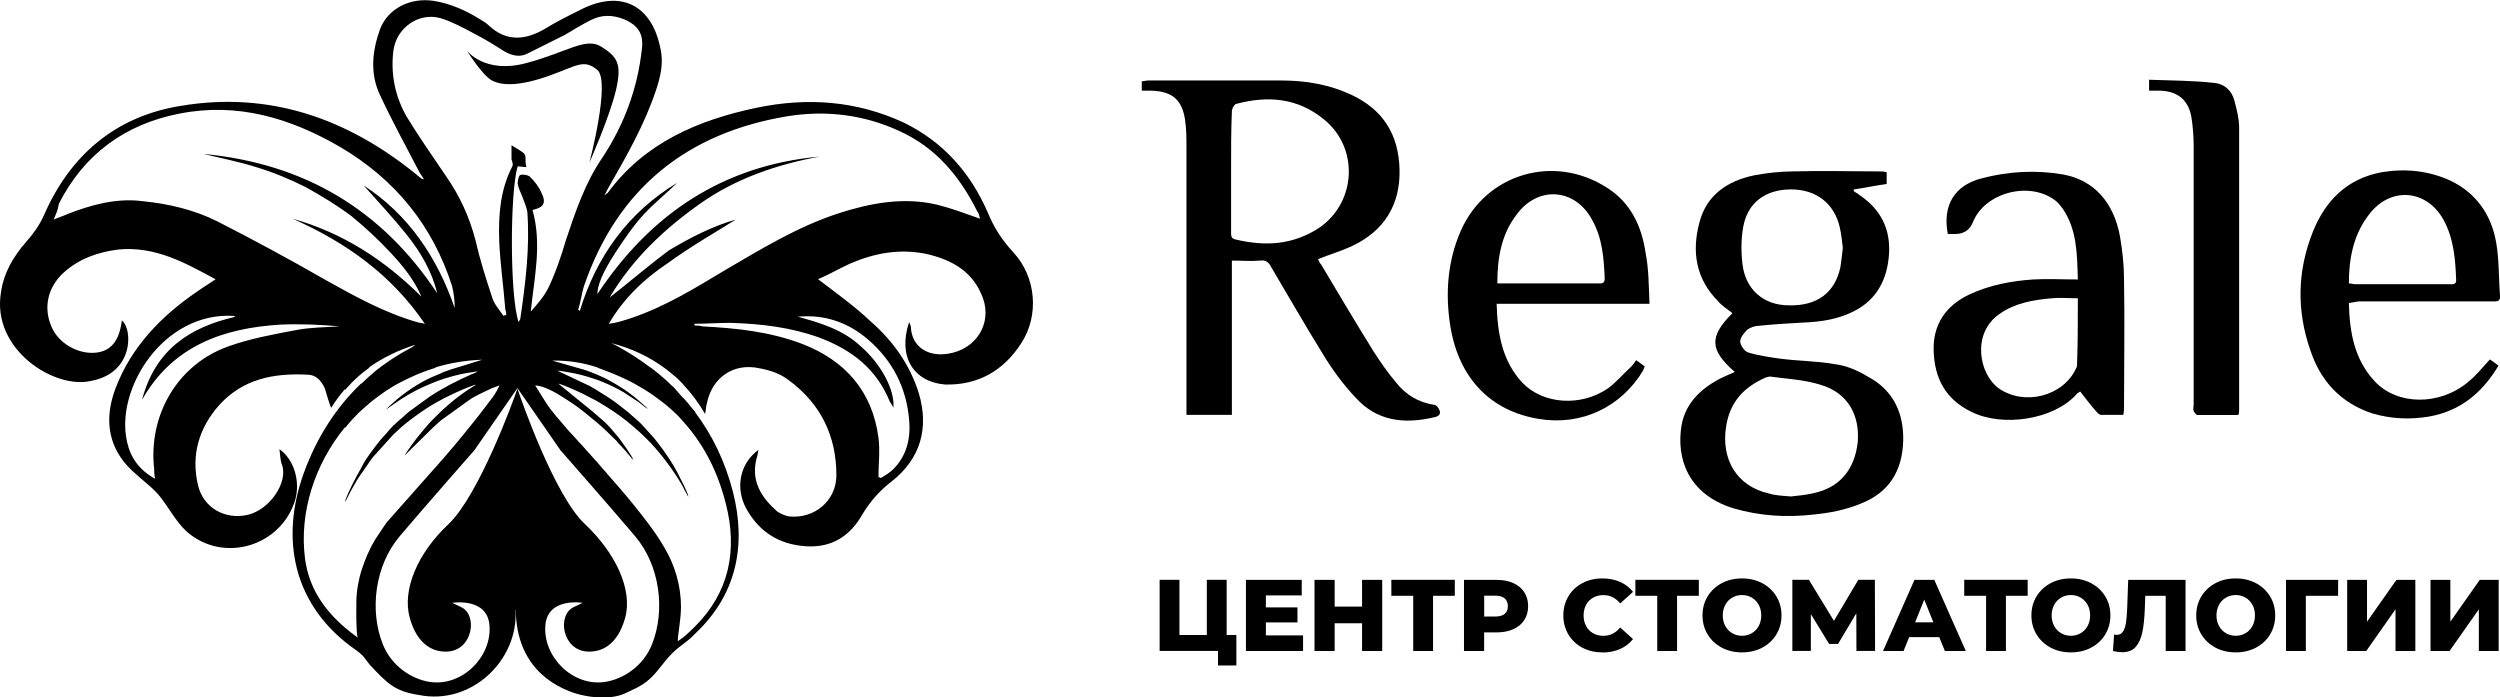
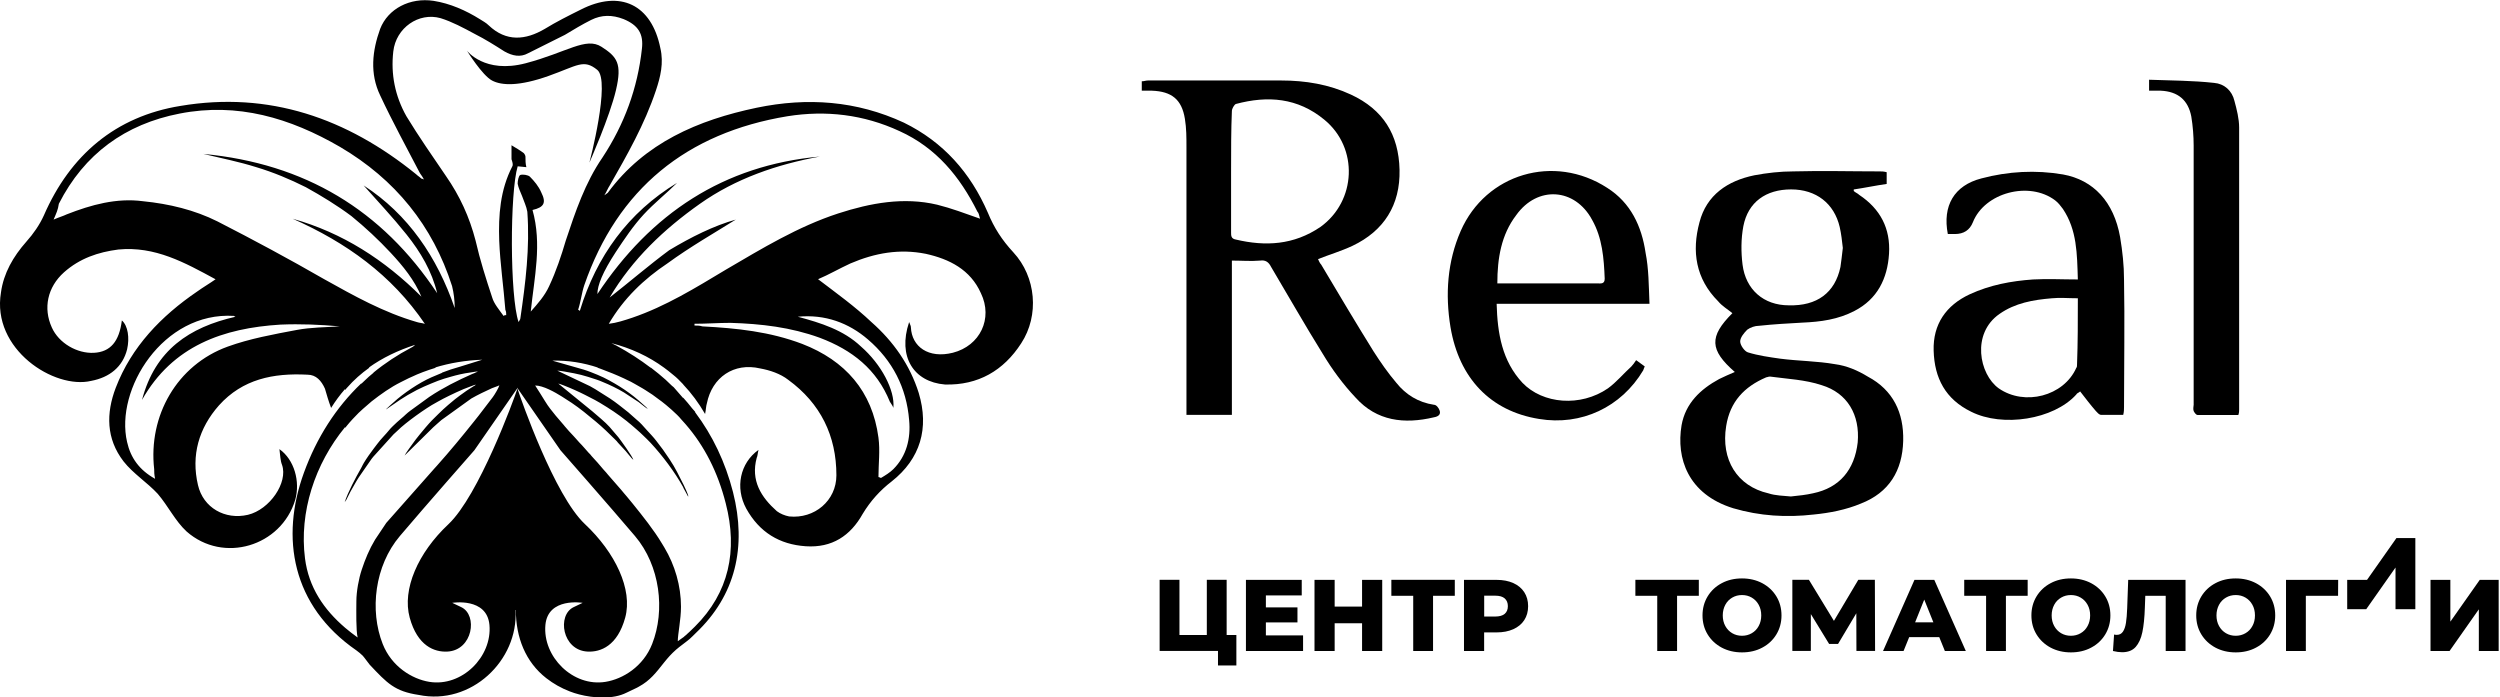
<svg xmlns="http://www.w3.org/2000/svg" id="_Слой_2" data-name="Слой 2" viewBox="0 0 467.78 130.5">
  <defs>
    <style> .cls-1 { fill-rule: evenodd; } </style>
  </defs>
  <g id="_Слой_1-2" data-name="Слой 1" image-rendering="optimizeQuality" shape-rendering="geometricPrecision" text-rendering="geometricPrecision">
    <g id="_1446615849808" data-name=" 1446615849808">
      <g>
        <path d="M170.11,60.26c.16.49.33.66.33.99.16,3.61,3.28,5.9,7.86,4.75,5.08-1.31,7.54-6.39,5.24-11.14-1.97-4.42-5.9-6.39-10.32-7.37-4.92-.98-9.5-.16-14.09,1.8-2.13.98-4.1,2.13-6.06,2.95,3.44,2.62,6.88,5.08,9.99,8.03,4.1,3.61,7.21,8.03,8.85,13.27,1.97,6.56.33,12.29-5.08,16.55-2.13,1.64-3.93,3.61-5.41,6.06-2.29,4.1-5.74,6.39-10.65,6.06-4.92-.33-8.68-2.62-11.14-7.05-2.13-3.93-1.15-8.52,2.29-10.98-.16.65-.16,1.15-.33,1.48-1.15,4.26.82,7.37,3.77,9.99.66.49,1.48.82,2.29.98,4.75.49,8.85-2.95,8.85-7.7,0-7.37-2.95-13.44-9.01-17.86-1.47-1.15-3.44-1.8-5.24-2.13-4.92-1.15-9.01,1.64-9.99,6.55-.16.49-.16,1.15-.33,1.97-1.21-2.08-2.57-3.91-4.09-5.51v-.03c-.64-.69-1.28-1.31-1.78-1.7l-1.03-.84c-.25-.2-.51-.39-.77-.58h0c-2.89-2.12-6.18-3.64-9.87-4.6.33.17.66.33.98.49,2.28,1.24,4.4,2.61,6.37,4.11h.06c.95.72,1.86,1.47,2.75,2.26l1.17,1.12c.14.13.2.14.33.27l1.77,2.03v-.08c.59.65,1.15,1.32,1.69,2.01l.56.64v.02s.01.09.01.09c3.25,4.33,5.63,9.3,7.07,14.91,2.6,10.24.49,19.34-6.98,26.4h0c-.34.32-.78.8-1.12,1.08-.8.68-1.83,1.38-2.56,2.02-.91.81-1.49,1.47-2.24,2.4-1.48,1.87-2.62,3.38-4.71,4.51-.29.16-.41.24-.76.39l-1.55.74c-2.55,1.29-6.18,1.02-8.85.33-.64-.16-1.2-.35-1.78-.57-1.61-.63-3.03-1.42-4.39-2.48-3.87-3.02-5.69-7.61-5.69-12.75h-.06c.56,9.46-8.33,17.91-18.12,15.89-4.49-.67-5.89-2.18-9.17-5.66l-.99-1.3c-.11-.13-.19-.23-.27-.33h0s0-.01,0-.01c-.29-.3-.9-.81-1.21-1.02-12.12-8.36-14.26-21.14-9.83-33.27,2.39-6.55,5.97-12.17,10.73-16.71v.09c.21-.2.43-.39.63-.6.47-.48,1.06-.98,1.66-1.47h-.05c2.18-1.79,4.57-3.37,7.18-4.74.33-.16.49-.33.66-.49-3.19,1.03-6.11,2.42-8.69,4.27h.13c-1.52,1.08-2.92,2.32-4.14,3.71-.17.19-.26.27-.43.48v-.17c-.94,1.07-1.8,2.24-2.6,3.52-.49-1.31-.82-2.46-1.15-3.6-.66-1.47-1.64-2.62-3.28-2.62-6.39-.33-12.12.82-16.55,5.74-3.77,4.26-5.24,9.34-3.93,14.91.98,4.26,5.08,6.56,9.34,5.57,4.1-.98,7.54-6.06,6.39-9.34-.33-.82-.33-1.8-.49-2.95,2.78,1.96,3.93,6.06,2.95,9.51-2.62,8.68-13.44,11.96-20.32,5.9-2.13-1.97-3.44-4.75-5.4-7.05-1.97-2.13-4.59-3.77-6.39-6.06-3.28-4.26-3.28-9.01-1.47-13.77,2.95-7.7,8.52-13.44,15.24-18.02,1.14-.82,2.29-1.48,3.44-2.29-5.73-3.11-11.31-6.23-18.19-5.57-3.77.49-7.21,1.64-10.16,4.26-3.11,2.78-3.93,6.72-2.29,10.32,1.31,2.95,4.75,4.91,7.87,4.75,3.11-.16,4.75-2.13,5.24-6.06,1.14.98,1.47,3.28.98,5.41-.82,3.28-3.28,5.25-6.72,5.9-6.88,1.64-18.68-5.9-16.88-16.55.49-3.6,2.29-6.72,4.75-9.5,1.31-1.47,2.46-3.11,3.28-4.92,4.92-11.3,13.44-18.52,25.56-20.48,16.55-2.79,31.14,2.29,44.08,12.78.33.33.66.49.98.82,0,0,.17,0,.49.16-.33-.66-.66-.98-.82-1.31-2.46-4.75-5.08-9.51-7.37-14.42-1.97-4.09-1.48-8.35,0-12.45,1.47-3.77,5.57-5.9,9.99-5.24,3.11.49,6.06,1.8,8.68,3.44.49.33,1.15.65,1.64,1.15,3.28,3.11,6.88,2.78,10.49.66,2.13-1.31,4.43-2.46,6.72-3.6,7.37-3.77,13.27-.99,14.91,7.21.66,2.78,0,5.41-.82,7.87-2.13,6.39-5.41,12.13-8.68,17.86-.33.49-.49.99-.98,1.8.49-.33.66-.49.66-.49,6.88-9.34,16.88-13.6,27.85-15.9,9.5-1.97,18.68-1.31,27.53,2.79,7.37,3.61,12.46,9.34,15.73,16.88,1.15,2.79,2.62,5.08,4.75,7.38,4.26,4.59,4.91,11.8,1.47,17.04-3.28,5.08-8.03,7.87-14.26,7.7-5.9-.49-8.85-5.24-6.72-11.63h0ZM96.77,72.51l.04.12-8.05,11.62s-9.23,10.49-13.94,16.05c-4.71,5.55-5.69,13.91-3.21,20.2,1.67,4.22,5.47,6.55,8.71,7.08,6.1,1,11.8-4.7,11.26-10.65-.47-5.21-6.96-4.13-6.96-4.13l1.68.8c3.14,1.48,2.18,8.09-2.61,8.32-2.42.12-5.58-1.06-7.03-6.35-1.45-5.29,1.55-12.14,7.23-17.47,5.68-5.33,12.26-23.33,12.93-25.39.68,2.07,6.93,20.01,12.61,25.34,5.68,5.33,9,12.24,7.55,17.52-1.45,5.29-4.6,6.47-7.03,6.35-4.79-.23-5.75-6.84-2.61-8.32l1.68-.8s-6.49-1.08-6.97,4.13c-.54,5.95,5.16,11.65,11.26,10.65,3.24-.53,7.05-2.85,8.71-7.08,2.48-6.29,1.5-14.65-3.21-20.2-4.71-5.55-13.94-16.05-13.94-16.05l-8.05-11.62.04-.12-.06.09-.06-.09h0ZM111.92,68.79c-2.75-.92-5.65-1.39-8.58-1.31l4.59,1.31c.43.11.86.24,1.29.37.44.13.86.29,1.29.45.45.17.81.33,1.25.5l1.21.54c2.74,1.38,5.1,2.93,7.35,5.01.18.17.29.23.48.42.15.15.29.27.41.44-.18-.05-1.57-1.18-1.72-1.29l-2.73-1.79c-1.19-.72-2.74-1.47-4.04-1.99-.34-.14-.7-.3-1.09-.42-2.53-.83-3.17-1.02-6.02-1.51-.33-.06-.98-.16-1.34-.17l6.13,2.91c.34.19.62.35.96.55l2.77,1.75c1.21.8,2.29,1.7,3.43,2.59l1.57,1.39c.61.47,1.35,1.31,1.88,1.92.68.77,1,1.03,1.75,1.98,1.06,1.34,1.53,2.01,2.5,3.46,1.17,1.75,1.75,3.06,2.67,4.86.16.32.84,1.78.87,2.09-.03-.02-.06-.05-.08-.07l.1.26c-.31-.61-.64-1.21-.97-1.79v-.06c-1.61-2.9-3.88-5.91-6.11-8.32-.45-.49-.94-.94-1.42-1.41-.69-.69-1.56-1.4-2.26-2.02-.13-.12-.26-.22-.4-.32-.16-.12-.24-.2-.39-.33-1.71-1.35-3.16-2.3-5.06-3.44-.18-.11-.28-.17-.46-.26-.18-.09-.26-.16-.46-.26-1.51-.77-2.13-1.13-3.79-1.87-.34-.15-.63-.27-.97-.42-.33-.14-1.79-.74-2.07-.77l6.38,5.2c.93.81,2.43,2.03,3.22,2.92l1.64,1.92c.48.62,2.66,3.62,2.81,4.24-.29-.19-1.1-1.28-1.43-1.64l-1.45-1.57c-.12-.13-.13-.17-.24-.3-.08-.09-.15-.15-.24-.24-1.17-1.17-2.38-2.34-3.65-3.4-1.47-1.23-2.96-2.46-4.55-3.53l-1.83-1.18c-1.28-.8-3.49-2.06-4.99-2.06.32.49.61.97.94,1.47l.9,1.45c.7,1.15,1.23,1.75,2.02,2.74l1.39,1.62c.14.14.15.19.27.33.55.62,1.07,1.26,1.66,1.84.4.39.71.84,1.11,1.24.61.6,1.14,1.27,1.72,1.9.11.12.2.18.3.3.11.13.12.17.24.3l.57.63c.77.8,1.44,1.7,2.2,2.5.13.14.15.19.27.33l2.47,2.83c.2.23.35.43.55.66l.53.62c.37.47.72.86,1.09,1.32,1.88,2.33,3.98,4.95,5.51,7.51.14.23.28.46.43.71,1.99,3.32,3.12,7.2,3.12,11.1,0,2.41-.6,5.13-.6,6.45l1.04-.74h0s.06-.04.06-.04h.01s.01-.02.01-.02h.01s.01-.02.01-.02h.01s.01-.02.01-.02h.01s.01-.02.01-.02h.01s.01-.02.01-.02h.01s.01-.02.01-.02h.01s.01-.02.01-.02h.01s.01-.02.01-.02c.1-.07.19-.14.28-.22h0s0,0,0,0c.04-.04.09-.09.16-.15l.05-.05.02-.02.44-.4,1-.97h0c6.35-6.32,8.05-14.19,5.76-23.05-1.48-5.84-4-10.76-7.5-14.79l-.87-.97c-.66-.86-2.82-2.71-3.59-3.28-.16-.12-.28-.2-.45-.33-.86-.67-1.73-1.28-2.67-1.85-.17-.1-.3-.2-.49-.3-.99-.53-1.93-1.17-2.97-1.61-.19-.08-.3-.15-.49-.24-1.41-.66-2.84-1.23-4.31-1.78-.23-.09-.47-.17-.7-.25h.09ZM89,69.75h-.12l.47-.19.04-.04c-.42,0-.99.12-1.39.18-1.28.17-2.51.46-3.71.81-.84.24-1.55.44-2.33.74-1.79.71-3.54,1.42-5.19,2.4-.35.2-.63.34-.95.56-.32.21-.6.36-.93.58l-2.68,1.84c.15-.22.72-.68.95-.92.19-.19.3-.25.48-.42,1.81-1.68,4.78-3.67,7.07-4.68.68-.3,1.36-.59,2.04-.86h-.11c1.12-.44,2.27-.82,3.44-1.14l4.17-1.3c-3.1.11-6.06.6-8.93,1.48h.28c-1.71.52-3.33,1.13-4.55,1.72-.2.1-.34.14-.54.24-.18.09-.3.15-.48.24-.36.18-.64.32-1,.5-1.97.98-3.76,2.26-5.49,3.61l-1.65,1.43c-.27.28-.51.45-.78.72-.71.71-1.55,1.6-2.19,2.39l-.34.43v-.16c-5.68,6.91-8.62,15.94-7.51,24.59.69,5.39,3.5,9.54,7.51,12.97h0c.21.17.42.35.64.52l.47.38.03.02h0s.02.02.02.02c.38.3.78.59,1.18.88-.32-1.27-.25-4.98-.24-6.75,0-1.83.44-4.25,1-5.93.65-1.97,1.43-3.86,2.5-5.63l2.1-3.14,8.97-10.14c.23-.22.34-.4.57-.63,2.4-2.69,4.62-5.38,6.87-8.2,1.22-1.49,2.33-3.05,3.52-4.56.3-.39,1.13-1.77,1.23-2.21-.4.21-.96.35-1.39.54-1.31.6-2.62,1.22-3.86,1.93l-5.61,4.04c-.46.36-1.14,1.05-1.53,1.36l-5.34,5.27c.08-.28,1.41-2.1,1.71-2.5.14-.18.22-.32.36-.49.26-.32.46-.59.72-.91.58-.71,1.71-2.07,2.32-2.68,2-1.98,2.19-2.2,4.31-3.95.32-.26.63-.48.96-.73.75-.56,1.67-1.2,2.48-1.68.17-.1.37-.19.46-.32-.24.02-.83.29-1.12.38-1.34.45-3.76,1.62-4.98,2.25l-.94.51c-.16.09-.27.15-.46.26-1.77.93-5.71,3.75-7.12,5.18-.27.28-.51.45-.78.72l-3.78,4.18c-.12.16-.2.24-.32.4l-2.37,3.42c-.62.94-1.04,1.8-1.6,2.74-.18.31-.8,1.66-.98,1.89v-.04c.02-.12.09-.31.17-.5l-.31.63c.79-2.09,2-4.44,3.11-6.38h0s.05-.1.05-.1h0l.06-.1h0s.05-.1.05-.1h0s.05-.1.05-.1h0s.05-.1.05-.1h0s.05-.1.05-.1v-.02s.06-.08.06-.08h0s.05-.1.05-.1h0s.11-.2.11-.2c.56-.93,1.22-1.85,1.87-2.71.23-.3.45-.57.68-.89.68-.92,1.63-1.83,2.12-2.46.41-.53,1.04-1.08,1.53-1.55.52-.5,1.12-.93,1.63-1.44.24-.24.59-.5.86-.71l3.56-2.59c2.53-1.69,5.23-3.05,8.01-4.28.19-.08.42-.16.64-.25h0ZM89.02,72l.12-.07-.12.07ZM89.2,71.88l.02.02s-.02-.01-.02-.02ZM118.5,86.04l-14.04-14.28,14.04,14.28ZM96.87,31.09c-1.48,4.92-1.48,24.42.16,29.17.16-.33.33-.49.33-.65.98-6.72,1.8-13.27,1.31-19.99-.16-.98-.65-1.97-.99-2.95-.33-.82-.66-1.47-.82-2.29,0-.49.16-1.48.49-1.64.49-.16,1.47,0,1.8.32.82.82,1.64,1.8,2.13,2.95.99,1.96.49,2.79-1.64,3.28,1.8,6.39.33,12.62-.33,19.01,1.31-1.48,2.62-2.95,3.44-4.75,1.31-2.79,2.29-5.73,3.11-8.52,1.8-5.41,3.61-10.82,6.88-15.57,4.1-6.23,6.56-12.95,7.37-20.32.33-2.78-.66-4.42-3.44-5.57-2.13-.82-4.09-.82-6.06.16-1.64.82-3.27,1.8-4.91,2.79-2.29,1.15-4.59,2.29-6.88,3.44-1.47.82-2.95.49-4.42-.33-1.8-1.15-3.61-2.29-5.57-3.28-2.13-1.15-4.26-2.29-6.39-2.95-4.09-1.15-8.35,1.8-8.85,6.23-.49,4.26.33,8.36,2.46,12.13,2.29,3.77,4.92,7.54,7.37,11.14,2.62,3.77,4.42,7.7,5.57,12.13.82,3.61,1.97,7.21,3.11,10.65.33,1.15,1.31,2.29,2.13,3.44.16-.16.33-.16.49-.16,0-.33,0-.66-.16-.98-.33-4.26-.98-8.68-1.15-12.94-.16-4.75.17-9.51,2.46-13.93.17-.32,0-.82-.16-1.31v-2.62c.82.49,1.64.98,2.29,1.47.16.16.32.49.32.66,0,.66,0,1.31.17,1.97l-1.64-.16h0ZM137.67,41.09c-3.93,2.46-8.52,5.08-12.78,8.19-4.42,2.95-8.19,6.55-10.98,11.31,1.47-.17,2.95-.66,4.42-1.15,6.23-2.13,11.8-5.57,17.53-9.01,6.72-3.93,13.44-8.03,20.97-10.49,6.06-1.97,12.29-3.11,18.52-1.64,2.62.65,5.24,1.64,8.03,2.62-.17-.49-.17-.98-.49-1.31-3.28-6.56-7.7-11.96-14.58-15.08-6.72-3.11-13.77-3.93-20.97-2.78-18.85,3.11-31.79,13.6-38.02,31.63-.49,1.47-.65,3.11-1.15,4.59.17,0,.17.17.33.17,3.11-10.16,9.01-18.36,18.19-23.93-1.97,1.97-4.26,3.77-6.23,5.9-1.97,2.13-3.61,4.59-5.24,7.05-2.46,3.77-3.44,6.23-3.44,7.86,10-15.07,23.6-24.09,41.62-25.73-8.03,1.48-15.73,4.1-22.45,8.85-6.72,4.75-12.62,10.32-16.88,17.53,3.77-2.95,7.37-6.06,11.14-8.85,4.1-2.46,8.36-4.59,12.45-5.73h0ZM10.02,41.09c1.14-.49,1.8-.66,2.46-.98,4.59-1.8,9.34-3.11,14.26-2.46,4.92.49,9.67,1.64,13.93,3.77,6.72,3.44,13.44,7.05,19.99,10.82,5.57,3.11,11.14,6.23,17.37,8.03.49.16.98.16,1.47.33-6.23-9.18-14.75-15.24-24.74-19.67,9.34,2.62,17.2,7.7,24.09,14.58-1.31-3.11-3.44-5.73-5.73-8.19-2.29-2.46-4.75-4.75-7.37-6.89-2.62-1.96-5.57-3.77-8.52-5.4-2.95-1.48-6.06-2.79-9.34-3.77-3.12-.98-6.39-1.64-9.84-2.46,19.01,1.8,33.43,10.49,43.75,26.06-.98-4.1-3.11-7.7-5.73-10.98-2.62-3.28-5.41-6.23-8.03-9.18,8.36,5.41,13.76,13.44,17.04,22.94,0-1.48-.17-2.79-.49-4.1-3.61-11.31-10.65-19.99-20.98-26.06-9.34-5.41-19.17-8.35-29.99-6.23-10.16,1.97-17.86,7.54-22.61,16.88-.16,1.15-.49,1.8-.98,2.95h0ZM149.3,59.27c4.26,1.15,8.52,2.46,11.8,5.57,3.77,3.28,6.39,8.19,6.06,11.47-.16-.49-.49-.82-.66-1.15-2.46-6.06-7.04-9.67-13.11-11.96-5.41-1.97-10.98-2.62-16.72-2.79-2.3,0-4.42.17-6.72.17v.33c.49,0,.98,0,1.48.16,6.39.33,12.62.98,18.68,3.28,8.03,3.11,13.11,8.85,14.26,17.53.33,2.46,0,4.92,0,7.38.16,0,.33.16.49.16.82-.49,1.64-.99,2.3-1.64,2.46-2.46,3.28-5.73,2.95-9.18-.49-6.06-3.11-11.14-7.7-15.08-3.61-3.11-8.03-4.75-13.11-4.26h0ZM44.1,59.27c-.16,0-.33-.16-.33-.16-13.27-.82-22.29,13.77-19.99,23.6.66,2.95,2.29,5.24,5.24,6.88-.17-.82-.17-1.31-.17-1.8-1.14-9.99,4.26-19.5,13.77-22.94,4.1-1.48,8.52-2.29,12.95-3.12,2.62-.49,5.41-.49,8.03-.66-3.77-.33-7.37-.49-11.14-.33-10.65.66-20.16,3.93-25.89,14.09,2.46-9.34,8.85-13.6,17.53-15.57h0Z" />
        <path class="cls-1" d="M110.3,30.37s4.01-15.23,1.45-17.3-3.65-.8-9.11,1.14c-5.46,1.94-8.74,1.83-10.57.86-1.84-.96-4.71-5.6-4.71-5.6,0,0,3.28,4.4,11.02,2.36,7.74-2.05,11.23-4.96,14.16-3.08,2.93,1.88,3.88,3.13,2.72,8.09s-4.95,13.53-4.95,13.53h0Z" />
      </g>
      <path d="M246.62,48.48c.15.29.29.73.59,1.03,3.22,5.42,6.45,10.85,9.82,16.27,1.32,2.05,2.64,3.96,4.25,5.86,1.76,2.2,4.1,3.66,7.04,4.1.44,0,.88.59,1.03,1.02.29.73-.15,1.17-1.03,1.32-5.57,1.32-10.7.73-14.66-3.67-2.35-2.49-4.4-5.27-6.16-8.21-3.37-5.42-6.45-10.85-9.67-16.27-.44-.88-1.03-1.32-2.05-1.17-1.76.15-3.37,0-5.28,0v28.87h-8.5V27.52c0-1.76,0-3.52-.29-5.28-.59-3.66-2.49-5.13-6.16-5.27h-1.91v-1.76c.44,0,.74-.15,1.17-.15h24.92c4.54,0,8.94.73,13.05,2.64,6.01,2.79,8.94,7.47,9.09,14.07.15,6.6-2.93,11.43-8.79,14.22-2.2,1.03-4.25,1.61-6.45,2.49h0ZM230.35,32.07v11.43c0,.59,0,1.17.88,1.32,5.57,1.32,10.85,1.03,15.83-2.35,6.74-4.84,7.18-14.8.73-20.08-4.98-4.1-10.55-4.54-16.56-2.93-.3.15-.73.88-.73,1.32-.15,3.52-.15,7.33-.15,11.29h0Z" />
      <path d="M324.59,69.59c-4.69-4.1-4.84-6.6-.44-10.99-.88-.73-1.91-1.32-2.64-2.2-4.25-4.25-4.98-9.38-3.52-14.8,1.32-5.13,5.28-7.77,10.26-8.8,2.35-.44,4.84-.73,7.33-.73,5.42-.15,10.7,0,16.12,0,.44,0,.73,0,1.32.15v2.2c-2.05.29-4.1.73-6.16,1.03v.29c.3.29.74.44,1.03.73,3.96,2.64,5.86,6.3,5.57,11-.29,4.69-2.2,8.5-6.45,10.7-3.08,1.61-6.3,2.05-9.82,2.2-2.64.15-5.28.29-8.06.59-.73,0-1.61.29-2.2.73-.59.59-1.32,1.46-1.32,2.2s.88,1.91,1.47,2.05c1.9.59,3.96.88,6.01,1.17,3.37.44,6.89.44,10.26,1.03,2.2.29,4.25,1.17,6.16,2.34,4.69,2.49,6.74,6.74,6.6,12.02-.15,5.57-2.64,9.67-7.91,11.72-2.79,1.17-5.86,1.76-8.8,2.05-5.13.59-10.11.29-15.09-1.17-8.5-2.64-10.7-9.38-9.67-15.53.73-4.1,3.52-6.74,7.04-8.65.88-.44,1.91-.88,2.93-1.32h0ZM335.14,92.89c1.46-.15,2.79-.29,4.1-.59,4.98-1.03,7.77-4.4,8.36-9.53.44-5.13-1.91-9.23-6.74-10.7-3.08-1.03-6.45-1.17-9.67-1.61-.29,0-.59.15-.73.15-4.1,1.76-6.74,4.55-7.47,9.09-1.03,6.3,2.05,11.28,7.91,12.61,1.32.44,2.79.44,4.25.59ZM344.82,46.43c-.15-1.32-.29-2.64-.59-3.96-1.03-4.4-4.4-7.03-9.09-7.03s-8.06,2.35-8.94,6.89c-.44,2.35-.44,4.84-.15,7.18.59,4.69,3.96,7.62,8.65,7.62,5.28.15,8.65-2.34,9.67-7.18.15-1.03.29-2.2.44-3.52h0Z" />
      <path d="M388.79,52.29c-.15-4.84-.15-9.23-2.79-13.19-.44-.59-.88-1.17-1.46-1.61-4.84-3.66-13.19-1.47-15.39,4.1q-.88,2.2-3.37,2.2h-1.32c-1.02-5.28,1.17-9.09,6.3-10.41,4.98-1.32,10.11-1.61,15.24-.74,5.72,1.03,9.53,5.13,10.7,11.73.44,2.64.73,5.27.73,7.91.15,7.91,0,15.83,0,23.89,0,.44,0,.88-.15,1.46h-4.1c-.44,0-.73-.44-1.03-.73-1.02-1.17-1.91-2.35-2.93-3.66-.29.29-.59.29-.73.59-4.25,4.69-13.78,6.16-19.64,3.22-4.84-2.35-6.89-6.3-7.04-11.43-.15-4.98,2.35-8.5,6.74-10.55,3.81-1.76,7.77-2.49,11.87-2.78,2.78-.15,5.42,0,8.35,0h0ZM388.79,55.81c-1.76,0-3.37-.15-4.84,0-3.52.29-6.89.88-9.82,2.93-5.28,3.66-3.81,11.28-.15,13.92,4.84,3.37,12.16,1.46,14.51-3.81.15-.15.15-.44.15-.73.15-3.96.15-8.06.15-12.31h0Z" />
-       <path d="M439.5,56.69c.15,5.57,1.03,10.55,4.84,14.66,4.25,4.55,12.17,4.55,17.44.15,1.47-1.17,2.64-2.64,4.11-4.25.44.29,1.02.73,1.61,1.17-3.08,5.13-7.18,8.5-13.04,9.53-3.52.59-7.04.44-10.55-.59-5.86-1.91-9.67-6.01-11.58-11.72-2.64-7.48-2.49-14.95.44-22.28,2.35-5.86,6.45-9.97,12.9-11.14,4.4-.73,8.79-.29,12.9,1.61,4.84,2.35,7.62,6.45,8.5,11.58.59,3.37.44,6.74.73,10.11,0,.73-.44.88-1.02.88h-25.5l-1.76.29h0ZM439.5,53.03c.44,0,.88.15,1.17.15h17.59c.59,0,1.32.15,1.32-.73-.15-3.96-.44-7.77-2.35-11.28-3.22-5.86-10.11-6.3-14.07-.88-2.79,3.66-3.66,8.06-3.66,12.75Z" />
      <path d="M308.62,56.84h-28.58c.15,5.57,1.02,10.7,4.84,14.8,3.81,3.96,10.85,4.55,15.98,1.03,1.61-1.17,2.93-2.78,4.4-4.11.29-.29.59-.73.88-1.17.59.44,1.03.73,1.61,1.17-.15.29-.15.44-.29.74-4.11,6.89-11.58,10.41-19.49,9.09-9.09-1.46-14.95-7.62-16.56-17.15-1.02-6.16-.59-12.31,1.91-18.03,4.69-10.7,17.44-14.51,27.41-8.06,4.4,2.79,6.45,7.18,7.18,12.16.59,2.93.59,6.16.73,9.53h0ZM280.18,53.03h18.76c.59,0,1.32.15,1.32-.88-.15-3.81-.44-7.62-2.35-11-3.22-6.01-10.26-6.45-14.22-.88-2.79,3.66-3.52,8.06-3.52,12.75h0Z" />
      <path d="M402.12,16.97v-2.05c4.1.15,8.21.15,12.16.59,1.91.15,3.37,1.46,3.81,3.37.44,1.61.88,3.37.88,4.98v52.76c0,.29,0,.59-.15,1.03h-7.62c-.29,0-.59-.44-.74-.74-.15-.44,0-.88,0-1.17V27.23c0-1.76-.15-3.66-.44-5.42-.59-3.08-2.49-4.69-5.71-4.84h-2.2Z" />
    </g>
    <path d="M231.34,118.82v5.7h-3.44v-2.72h-10.92v-13.31h3.71v10.33h5.12v-10.33h3.71v10.33h1.83Z" />
    <path id="_1" data-name="1" d="M243.82,118.9v2.91h-10.69v-13.31h10.44v2.91h-6.71v2.24h5.91v2.81h-5.91v2.43h6.96Z" />
    <path id="_2" data-name="2" d="M258.63,108.5v13.31h-3.77v-5.19h-5.13v5.19h-3.77v-13.31h3.77v5h5.13v-5h3.77Z" />
    <path id="_3" data-name="3" d="M272.21,111.48h-4.07v10.33h-3.71v-10.33h-4.09v-2.99h11.87v2.99Z" />
    <path id="_4" data-name="4" d="M280.02,108.5c1.2,0,2.25.2,3.14.6.89.4,1.57.97,2.05,1.71.48.74.72,1.61.72,2.61s-.24,1.87-.72,2.61c-.48.74-1.17,1.3-2.05,1.7-.89.4-1.93.6-3.14.6h-2.32v3.48h-3.77v-13.31h6.09ZM279.8,115.36c.77,0,1.36-.17,1.75-.5.39-.34.59-.81.59-1.44s-.2-1.1-.59-1.45c-.39-.34-.98-.51-1.75-.51h-2.09v3.9h2.09Z" />
-     <path id="_5" data-name="5" d="M299.84,122.07c-1.39,0-2.65-.29-3.76-.88-1.11-.59-1.98-1.41-2.61-2.46s-.95-2.24-.95-3.58.32-2.52.95-3.58,1.51-1.87,2.61-2.46c1.11-.59,2.36-.88,3.76-.88,1.22,0,2.31.22,3.29.65.98.43,1.79,1.05,2.43,1.86l-2.4,2.17c-.86-1.04-1.91-1.56-3.14-1.56-.72,0-1.37.16-1.93.48s-1,.76-1.31,1.34c-.31.58-.47,1.24-.47,1.99s.16,1.41.47,1.99.75,1.02,1.31,1.34,1.21.48,1.93.48c1.23,0,2.28-.52,3.14-1.56l2.4,2.17c-.65.81-1.46,1.43-2.43,1.86-.98.43-2.07.65-3.29.65h0Z" />
    <path id="_6" data-name="6" d="M317.87,111.48h-4.07v10.33h-3.71v-10.33h-4.09v-2.99h11.87v2.99Z" />
    <path id="_7" data-name="7" d="M325.95,122.07c-1.41,0-2.67-.3-3.79-.89-1.12-.6-2-1.42-2.64-2.47-.64-1.05-.96-2.24-.96-3.56s.32-2.5.96-3.56c.64-1.05,1.52-1.88,2.64-2.47,1.12-.6,2.39-.89,3.79-.89s2.67.3,3.79.89c1.12.6,2,1.42,2.64,2.47.64,1.05.96,2.24.96,3.56s-.32,2.5-.96,3.56c-.64,1.05-1.52,1.88-2.64,2.47-1.12.6-2.39.89-3.79.89ZM325.95,118.96c.67,0,1.28-.16,1.83-.48s.98-.76,1.29-1.34c.32-.58.48-1.24.48-1.99s-.16-1.41-.48-1.99c-.32-.58-.75-1.02-1.29-1.34-.55-.32-1.15-.48-1.83-.48s-1.28.16-1.83.48c-.55.32-.98.76-1.29,1.34s-.48,1.24-.48,1.99.16,1.41.48,1.99.75,1.02,1.29,1.34c.55.32,1.15.48,1.83.48Z" />
    <path id="_8" data-name="8" d="M347.36,121.81l-.02-7.06-3.42,5.74h-1.67l-3.42-5.59v6.9h-3.46v-13.31h3.1l4.68,7.68,4.56-7.68h3.1l.04,13.31h-3.48Z" />
    <path id="_9" data-name="9" d="M362.86,119.22h-5.63l-1.05,2.59h-3.84l5.88-13.31h3.71l5.9,13.31h-3.92l-1.05-2.59h0ZM361.76,116.45l-1.71-4.26-1.71,4.26h3.42Z" />
    <path id="_10" data-name="10" d="M379.4,111.48h-4.07v10.33h-3.71v-10.33h-4.09v-2.99h11.87v2.99Z" />
    <path id="_11" data-name="11" d="M387.49,122.07c-1.41,0-2.67-.3-3.79-.89-1.12-.6-2-1.42-2.64-2.47-.64-1.05-.96-2.24-.96-3.56s.32-2.5.96-3.56c.64-1.05,1.52-1.88,2.64-2.47,1.12-.6,2.39-.89,3.79-.89s2.67.3,3.79.89c1.12.6,2,1.42,2.64,2.47.64,1.05.96,2.24.96,3.56s-.32,2.5-.96,3.56c-.64,1.05-1.52,1.88-2.64,2.47-1.12.6-2.39.89-3.79.89ZM387.49,118.96c.67,0,1.28-.16,1.83-.48s.98-.76,1.29-1.34c.32-.58.48-1.24.48-1.99s-.16-1.41-.48-1.99c-.32-.58-.75-1.02-1.29-1.34-.55-.32-1.15-.48-1.83-.48s-1.28.16-1.83.48c-.55.32-.98.76-1.29,1.34s-.48,1.24-.48,1.99.16,1.41.48,1.99.75,1.02,1.29,1.34c.55.32,1.15.48,1.83.48Z" />
    <path id="_12" data-name="12" d="M408.94,108.5v13.31h-3.71v-10.33h-3.82l-.08,2.17c-.06,1.9-.22,3.45-.47,4.64-.25,1.19-.67,2.11-1.26,2.77s-1.44.98-2.53.98c-.51,0-1.08-.08-1.71-.23l.21-3.08c.16.04.34.06.51.06.49,0,.87-.2,1.14-.59.27-.39.46-.94.57-1.64.11-.7.19-1.62.23-2.75l.19-5.31h10.73,0Z" />
    <path id="_13" data-name="13" d="M418.33,122.07c-1.41,0-2.67-.3-3.79-.89-1.12-.6-2-1.42-2.64-2.47-.64-1.05-.96-2.24-.96-3.56s.32-2.5.96-3.56c.64-1.05,1.52-1.88,2.64-2.47,1.12-.6,2.39-.89,3.79-.89s2.67.3,3.79.89c1.12.6,2,1.42,2.64,2.47.64,1.05.96,2.24.96,3.56s-.32,2.5-.96,3.56c-.64,1.05-1.52,1.88-2.64,2.47-1.12.6-2.39.89-3.79.89ZM418.33,118.96c.67,0,1.28-.16,1.83-.48s.98-.76,1.29-1.34c.32-.58.48-1.24.48-1.99s-.16-1.41-.48-1.99c-.32-.58-.75-1.02-1.29-1.34-.55-.32-1.15-.48-1.83-.48s-1.28.16-1.83.48c-.55.32-.98.76-1.29,1.34s-.48,1.24-.48,1.99.16,1.41.48,1.99.75,1.02,1.29,1.34c.55.32,1.15.48,1.83.48Z" />
    <path id="_14" data-name="14" d="M437.48,111.48h-6.03v10.33h-3.71v-13.31h9.76l-.02,2.99Z" />
-     <path id="_15" data-name="15" d="M439.19,108.5h3.71v7.82l5.5-7.82h3.54v13.31h-3.71v-7.8l-5.48,7.8h-3.56v-13.31Z" />
+     <path id="_15" data-name="15" d="M439.19,108.5h3.71l5.5-7.82h3.54v13.31h-3.71v-7.8l-5.48,7.8h-3.56v-13.31Z" />
    <path id="_16" data-name="16" d="M454.78,108.5h3.71v7.82l5.5-7.82h3.54v13.31h-3.71v-7.8l-5.48,7.8h-3.56v-13.31Z" />
  </g>
</svg>